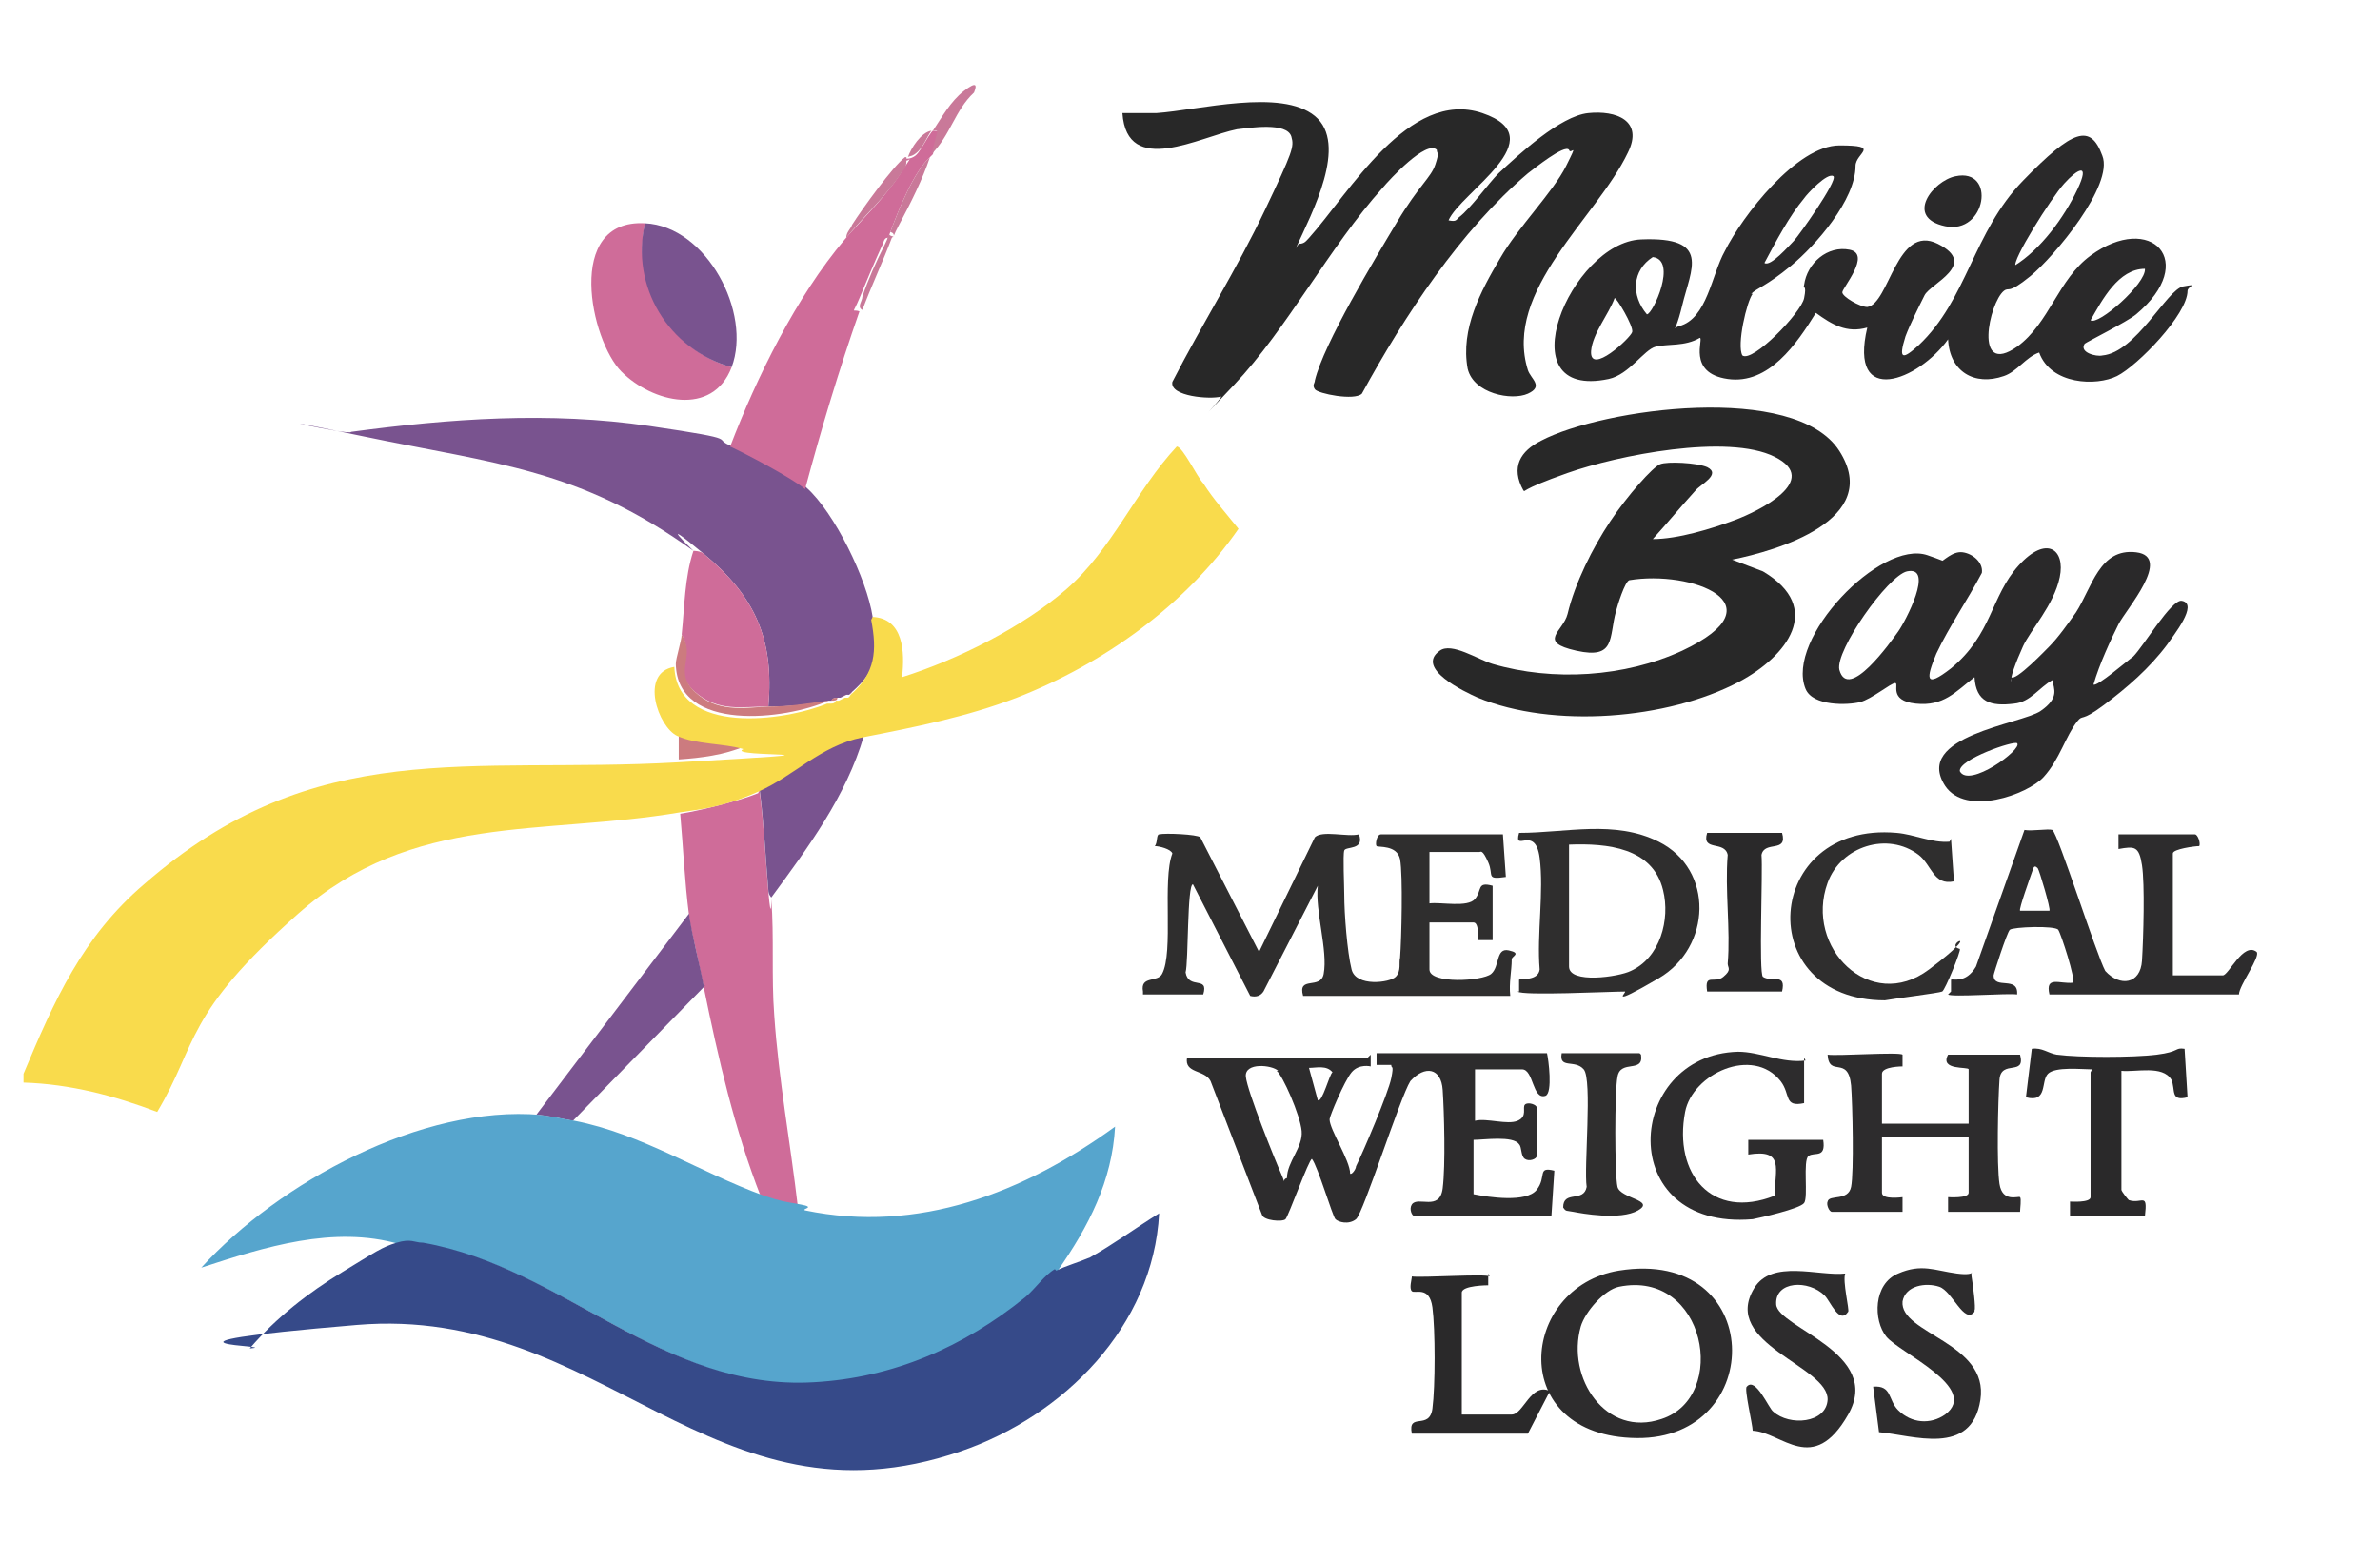
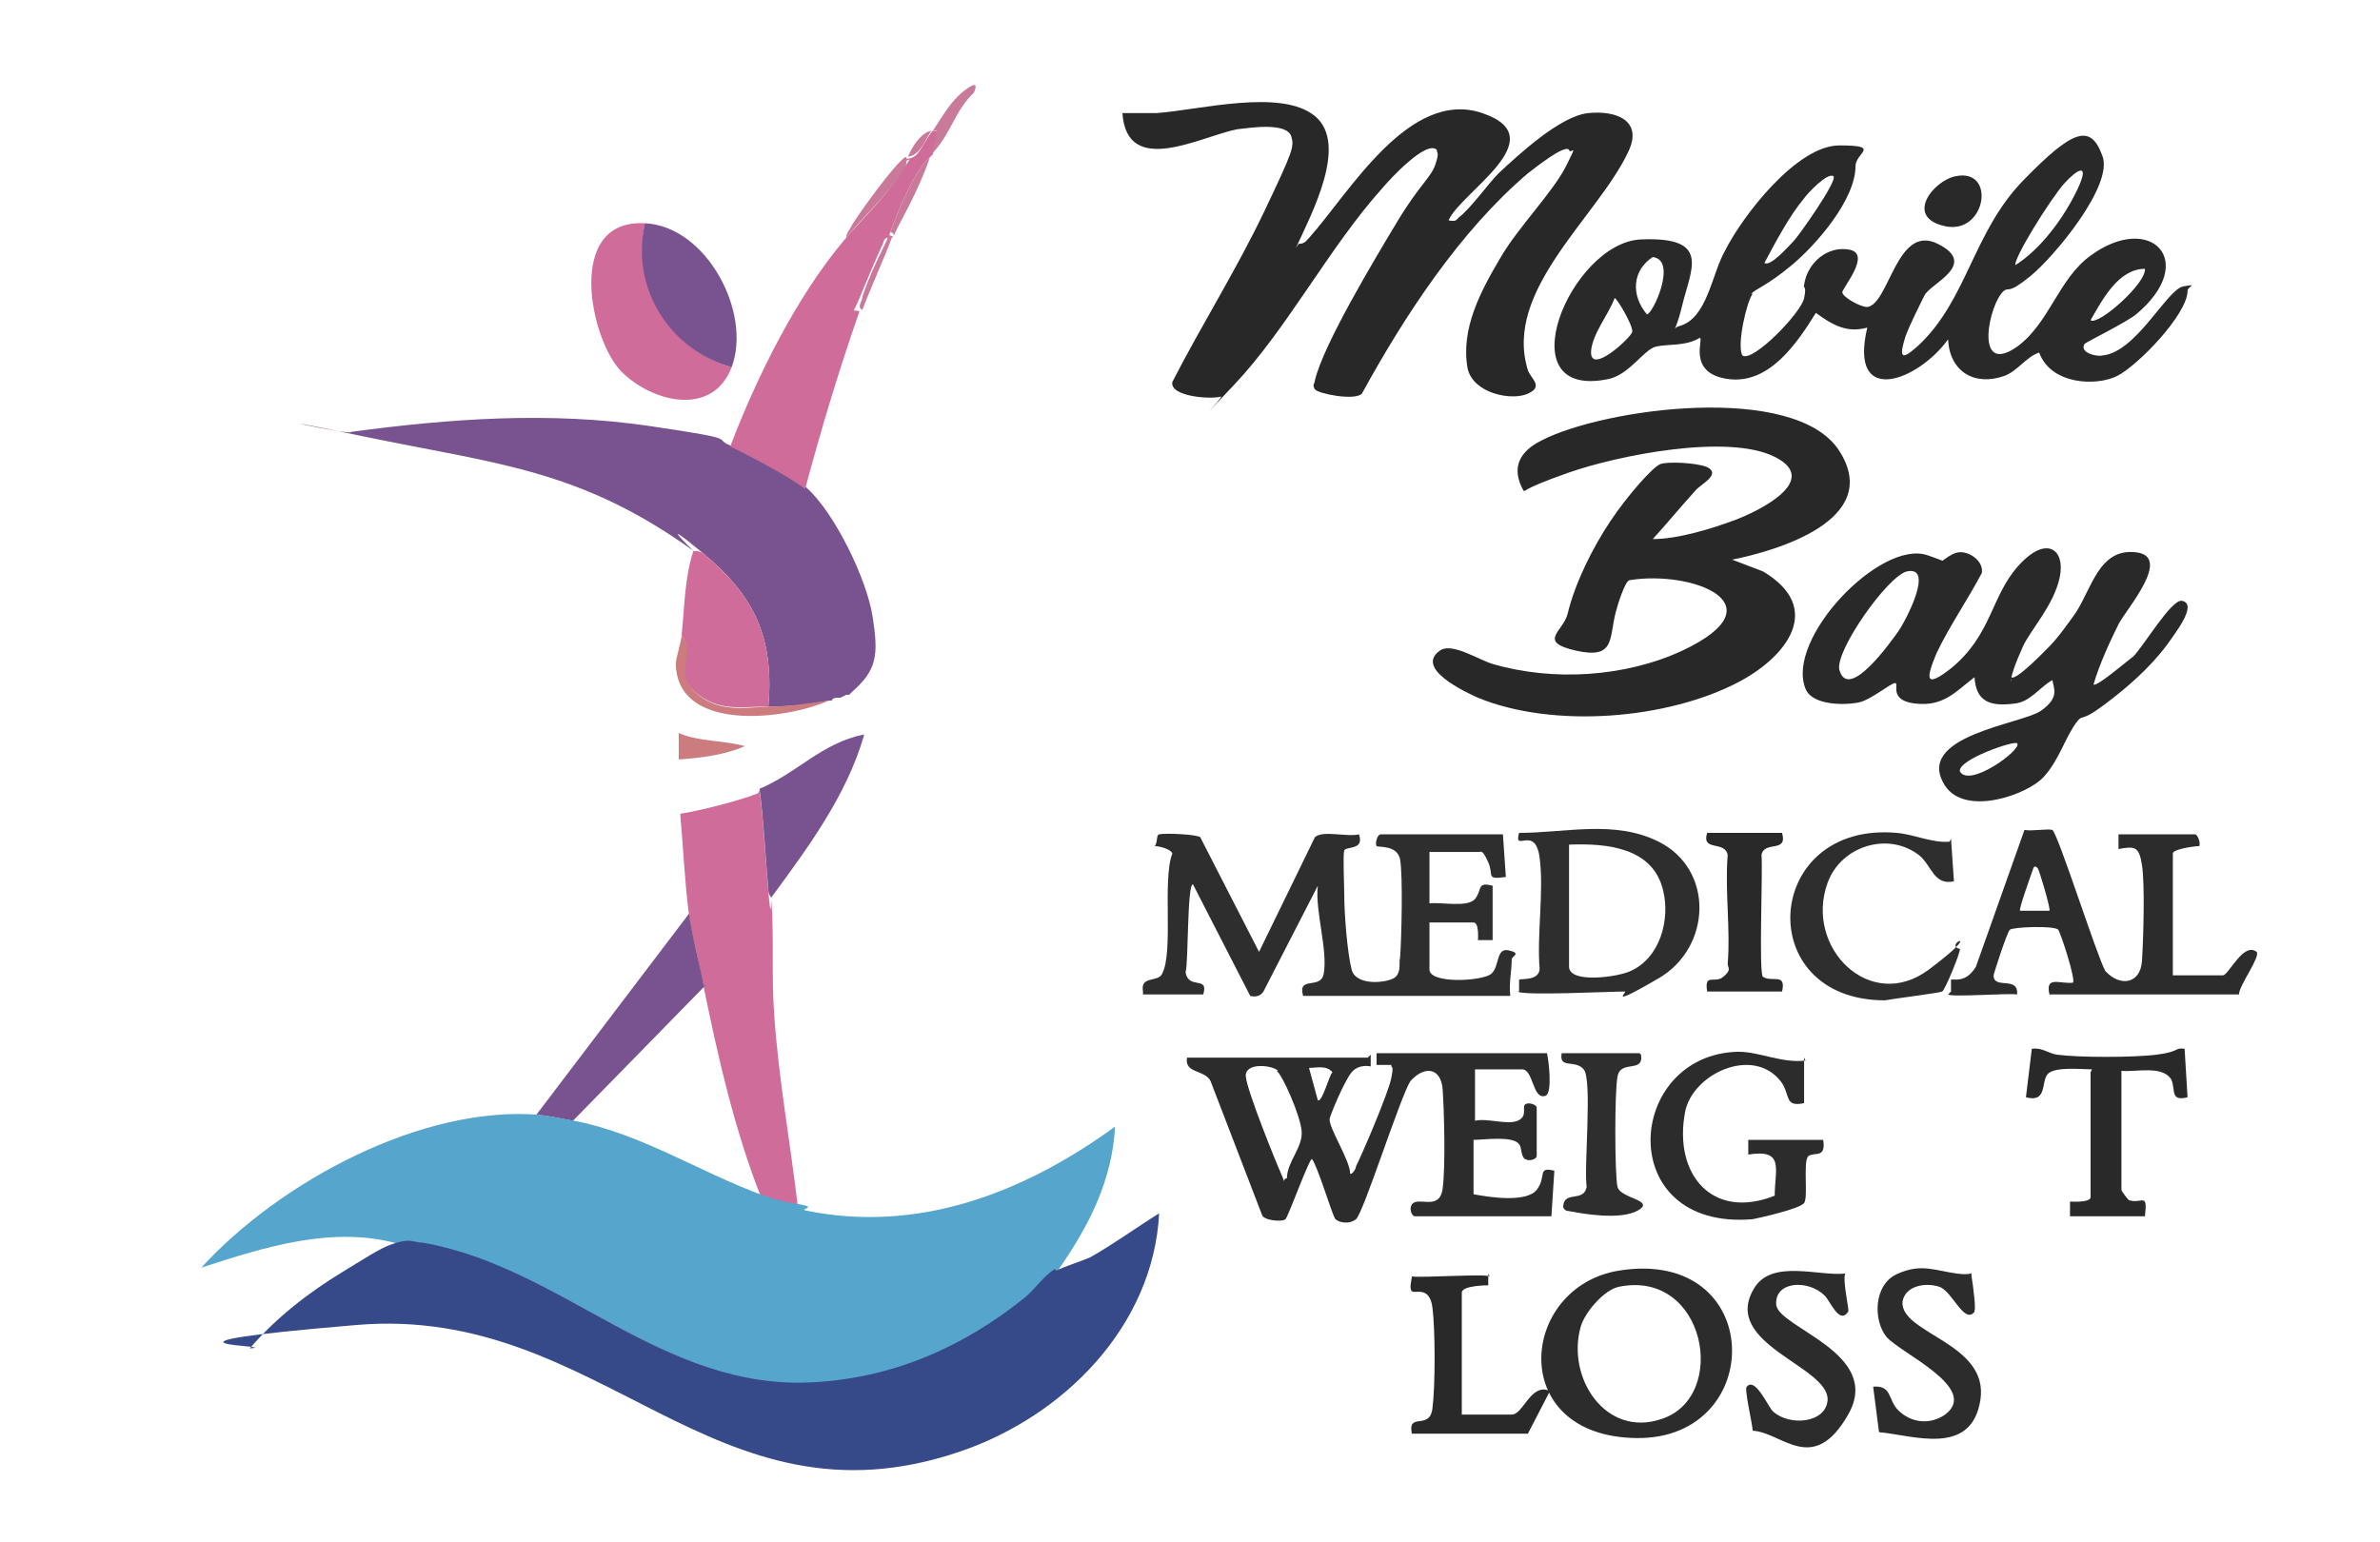
<svg xmlns="http://www.w3.org/2000/svg" id="Layer_1" version="1.1" viewBox="0 0 162 105">
  <defs>
    <style>
      .st0 {
        fill: #56a5cd;
      }

      .st1 {
        fill: #f9db4c;
      }

      .st2 {
        fill: #cc7b7f;
      }

      .st3 {
        fill: #cf6c99;
      }

      .st4 {
        fill: #364a89;
      }

      .st5 {
        fill: #2a292a;
      }

      .st6 {
        fill: #2f2e2e;
      }

      .st7 {
        fill: #79538f;
      }

      .st8 {
        fill: #282828;
      }

      .st9 {
        fill: #2d2c2d;
      }

      .st10 {
        fill: #c97999;
      }
    </style>
  </defs>
  <path class="st7" d="M49.8,30.3c1.1.4,4.3,2.1,5.1,2.9,1.9,1.7,4.1,6.2,4.5,8.8s.3,3.6-1.4,5.1l-.2.2s-.1,0-.2,0c0,0-.4.2-.4.2,0,0-.1,0-.2,0-.1,0-.3,0-.4.2,0,0-.1,0-.2,0-1.6.3-2.6.4-4.1.4.4-4.6-.9-7.5-4.4-10.4s-.7-.2-.7-.2c-7.8-5.6-13.4-5.9-22.5-7.8s-.8,0-.8-.3c6.7-.9,13.5-1.4,20.3-.4s4,.8,5.7,1.4Z" />
  <path class="st3" d="M51.7,53.8c.3,2.3.4,4.6.6,6.9s.2.5.2.5c.2,2.6,0,5.3.2,7.9.3,4.4,1.1,8.7,1.6,13-1.1-.3-1.3-.2-2.5-.6-1.8-4.6-2.9-9.4-3.9-14.3s-.8-3.4-1-4.9c-.3-2.3-.4-4.7-.6-6.9,1.3-.2,4.1-.9,5.3-1.4Z" />
  <path class="st3" d="M63.5,8.9c.1,0,.4,0,.4.1l-.4,1.5c0,0-.1.1-.2.2-1.1,1-2.1,3.5-2.7,5.1s0,.3,0,.4c-.5-.1-.4.3-.6.6-.5,1.1-1,2.3-1.5,3.5s-.5.7,0,.9c-1.4,4-2.6,8-3.7,12.1-.8-.7-4-2.4-5.1-2.9,1.8-4.7,4.5-10.2,7.8-14.1,1.1-1.3,2.7-2.8,3.8-4.5s.4-.5.3-1c0,0,.2,0,.2,0,0,0,.4,0,.7-.4s.6-1,.9-1.4Z" />
  <path class="st3" d="M43.9,15.2c-.9,4.3,1.7,8.6,5.9,9.8-1.3,3.4-5.4,2.4-7.5.3s-3.9-10.4,1.6-10.1Z" />
  <path class="st3" d="M52.3,48.1c-1.8,0-3.4.4-5-1s0-2.4-.9-3.9c.2-1.9.2-3.9.8-5.7,0,0,.5,0,.7.2,3.5,2.9,4.8,5.8,4.4,10.4Z" />
  <path class="st7" d="M48,67.1l-9,9.2c-.6-.1-1.9-.4-2.5-.4l10.4-13.7c.2,1.5.7,3.3,1,4.9Z" />
  <path class="st7" d="M49.8,25c-4.3-1.2-6.9-5.5-5.9-9.8,4.2.2,7.3,6.1,5.9,9.8Z" />
  <path class="st7" d="M58.8,50.1c-1.2,4.1-3.8,7.6-6.3,11,0,0-.2-.2-.2-.5-.2-2.3-.3-4.6-.6-6.9,2.6-1.1,4.2-3.1,7.1-3.7Z" />
  <path class="st2" d="M52.3,48.1c1.5,0,2.5-.2,4.1-.4-2.9,1.3-10.3,2.2-10.4-2.5,0-.4.4-1.6.4-2,1,1.5-.6,2.5.9,3.9s3.2,1.1,5,1Z" />
  <path class="st2" d="M46.2,49.9c1.3.6,3.2.5,4.5.9-1.4.6-3,.8-4.5.9v-1.8Z" />
  <path class="st10" d="M63.5,8.9c.6-.9,1.2-2,2.1-2.7s.9-.4.7.1c-1.3,1.2-1.6,2.9-2.9,4.2l.4-1.5c0-.2-.3-.1-.4-.1-.3.4-.5,1-.9,1.4s-.6.3-.7.4c.2-.6.9-1.7,1.6-1.8Z" />
  <path class="st10" d="M61.7,10.7c0,.5,0,.7-.3,1-1.1,1.7-2.7,3.1-3.8,4.5,0-.4.3-.6.4-.9.7-1.1,2.8-4,3.6-4.6Z" />
  <path class="st10" d="M63.3,10.7c-.5,1.5-1.3,3.1-2.1,4.6s0,.6-.6.5c.6-1.6,1.6-4.1,2.7-5.1Z" />
  <path class="st10" d="M60.7,16.2c-.6,1.6-1.4,3.3-2,4.9-.4-.2,0-.6,0-.9.4-1.2.9-2.3,1.5-3.5s0-.7.6-.6Z" />
-   <path class="st2" d="M57,47.5c0,.2-.2.2-.4.2,0-.2.3-.2.4-.2Z" />
-   <path class="st2" d="M57.6,47.3l-.4.2s.3-.2.4-.2Z" />
-   <path class="st2" d="M57.8,47.3l.2-.2c0,0,0,.1-.2.2Z" />
-   <path class="st1" d="M59.4,42c2.1.1,2.2,2.4,2,4.1,3.8-1.2,8.2-3.4,11.2-6,3.1-2.7,4.7-6.7,7.5-9.7.4,0,1.4,2.1,1.8,2.5.7,1.1,1.6,2.1,2.4,3.1-3.6,5.2-9.2,9.2-15.1,11.5-3.4,1.3-6.9,2-10.5,2.7-2.9.6-4.6,2.6-7.1,3.7s-4,1.2-5.3,1.4c-9.4,1.6-18.2,0-26,6.9s-6.8,8.8-9.6,13.5c-2.9-1.1-5.9-1.9-9.1-2v-.6c2.1-5,4-9.3,8.2-12.9,11.7-10.2,22.1-7.5,36.3-8.3s3.1-.3,4.5-.9c-1.3-.4-3.2-.3-4.5-.9s-2.6-4.3-.2-4.7c.2,4.7,7.5,3.7,10.4,2.5,0,0,.1,0,.2,0,.2,0,.3,0,.4-.2,0,0,.1,0,.2,0l.4-.2c0,0,.2,0,.2,0,.1,0,.2-.2.2-.2,1.7-1.5,1.8-3,1.4-5.1Z" />
  <path class="st0" d="M36.6,75.9c.6,0,1.8.3,2.5.4,4.6.9,8.5,3.5,12.9,5.1,1.2.4,1.4.4,2.5.6s0,.3.3.4c7.7,1.6,14.9-1.2,21.1-5.7-.2,3.7-1.8,6.8-3.9,9.8-.8.5-1.3,1.4-2,1.9-4.2,3.4-9,5.5-14.4,5.8-10.3.6-17.1-7.8-26.6-9.5-.7-.1-1.2-.3-1.8,0-4.5-1.3-9.2.2-13.5,1.6,5.3-5.8,15-11.1,23.1-10.4Z" />
  <path class="st4" d="M71.9,86.5c.6-.3,1.6-.6,2.3-.9,1.6-.9,3.1-2,4.7-3-.4,7.7-6.5,13.8-13.5,16.2-16.9,5.8-24.4-10-41.1-8.6s-4.8,1.4-7.3,1.6c1.8-2.1,4-3.8,6.3-5.2s2.7-1.7,3.7-2,1.2,0,1.8,0c9.6,1.7,16.3,10.1,26.6,9.5,5.4-.3,10.2-2.4,14.4-5.8.7-.6,1.3-1.5,2-1.9Z" />
  <path class="st8" d="M88.4,16.6c.4,0,.5-.2.7-.4,2.7-3,6.8-10.2,11.8-8.5s-1.5,5.4-2.3,7.3c.5.1.5,0,.7-.2.8-.6,2-2.3,2.7-3,1.4-1.3,4.2-3.9,6.1-4.1s3.8.5,2.7,2.7c-2.1,4.4-8.5,9.4-6.8,14.8.2.6,1.1,1.1,0,1.6s-3.7,0-4.1-1.7c-.5-2.7.9-5.3,2.2-7.5,1.2-2.1,3.6-4.5,4.5-6.3s.3-.7.2-1.1c-.3-.4-2.4,1.3-2.8,1.6-4.6,3.9-8.4,9.7-11.3,15-.5.5-3,0-3.2-.3s0-.4,0-.6c.6-2.5,4.1-8.3,5.6-10.8s2.3-3,2.6-3.9.1-.7.1-1c-.7-.7-3.2,2-3.7,2.6-3.6,4-6.5,9.6-10.1,13.4s-.6.7-.9.8c-.7.2-3.5,0-3.3-1,2-3.9,4.4-7.7,6.3-11.7s2-4.3,1.8-5c-.3-1-2.8-.6-3.7-.5-2.5.5-7.5,3.3-7.8-1.1.8,0,1.6,0,2.3,0,2.9-.2,8.5-1.7,10.8.2s-.2,6.6-1.3,9Z" />
  <path class="st5" d="M119.3,20c-.4.5-1.1,3.5-.7,4.2.7.5,4-2.9,4.2-3.9s-.1-.6,0-.9c.2-1.5,1.6-2.7,3.1-2.4s-.5,2.6-.5,2.9,1.2,1,1.7,1c1.5-.2,2-5.7,4.8-4.3s-.5,2.7-.9,3.5-1,2-1.3,2.8c-.5,1.6-.2,1.6.9.6,3.3-3.1,3.7-7.7,7.1-11.2s4.6-3.9,5.4-1.7c.8,2-3.3,6.9-4.9,8.2s-1.4.7-1.8,1c-1,.8-2.1,5.9.9,3.8,2.2-1.6,2.8-4.6,5-6.2,4.1-3,7.4.4,3.1,4-.6.5-3.4,1.9-3.5,2-.4.6.8.9,1.2.8,2.3-.2,4.4-4.5,5.5-4.7s.3,0,.3.3c0,1.6-3.4,5.1-4.8,5.8s-4.5.6-5.3-1.6c-.9.3-1.5,1.3-2.4,1.6-2,.7-3.7-.3-3.8-2.5-2,2.8-6.8,4.7-5.5-.8-1.4.4-2.4-.2-3.5-1-1.3,2.1-3.2,4.9-6,4.5s-1.6-2.8-1.9-2.8c-1,.6-2.2.4-3,.6s-1.8,1.9-3.2,2.2c-7.1,1.5-2.6-9.3,2.2-9.5s3.4,2,2.8,4.5-.9,1.6-.2,1.4c1.9-.5,2.2-3.5,3.1-5.1,1.2-2.4,4.9-7.2,7.8-7.2s1.1.5,1.1,1.4c0,2.3-2.7,5.4-4.4,6.8s-2.3,1.5-2.7,1.9ZM137.1,18.1c1.8-1.1,3.4-3.3,4.3-5.2s0-1.4-.9-.4-3.6,5.3-3.3,5.6ZM124.8,12c-.4-.3-1.8,1.2-2,1.5-1,1.2-1.9,2.9-2.7,4.4.4.3,1.7-1.2,2-1.5s3-4.1,2.7-4.4ZM112.5,17.5c-1.4.9-1.5,2.6-.4,3.9.4,0,2.1-3.7.4-3.9ZM146,18.3c-1.8,0-2.9,2.1-3.7,3.5.5.4,3.8-2.5,3.7-3.5ZM109.9,20.3c-.4,1.1-1.5,2.4-1.6,3.6-.1,1.7,2.7-.9,2.8-1.3s-1.1-2.4-1.2-2.3Z" />
  <path class="st5" d="M133.1,12c2.8-.6,2.1,4-.7,3.4s-.8-3.1.7-3.4Z" />
  <path class="st8" d="M117.9,38.1l2.1.8c4.2,2.5,1.6,5.8-1.6,7.5-4.9,2.6-12.7,3.2-17.8,1.1-.9-.4-4.3-2-2.6-3.2.8-.6,2.6.6,3.6.9,4.1,1.2,9,.9,12.9-.9,6.8-3.2.6-5.5-3.6-4.8-.3.1-.8,1.7-.9,2.1-.5,1.8,0,3.3-2.7,2.7s-.9-1.3-.6-2.5c.5-2.1,1.7-4.5,2.9-6.3s2.9-3.7,3.4-3.9,2.5-.1,3.2.2c1,.5-.5,1.2-.8,1.6-1,1.1-1.9,2.2-2.9,3.3,1.7,0,4-.7,5.6-1.3s5.9-2.7,2.7-4.3-10.7-.1-14.1,1.1-2.8,1.3-3,1.2c-.9-1.6-.2-2.7,1.2-3.4,4.2-2.2,17.3-4,20.3.7s-4.3,6.8-7.3,7.4Z" />
  <path class="st5" d="M136.9,46.1c.3.3,2.4-1.9,2.6-2.1.6-.6,1.3-1.6,1.8-2.3,1.1-1.7,1.6-4.4,4.1-4.1s-.7,3.9-1.2,4.9-1.3,2.7-1.7,4.1c.2.2,2.4-1.7,2.7-1.9.7-.7,2.6-3.9,3.3-3.8,1.2.2-.6,2.4-1,3-1.2,1.6-2.7,2.9-4.3,4.1s-1.4.6-1.8,1.1c-.8,1-1.2,2.6-2.3,3.8s-5.3,2.7-6.7.6c-2.2-3.4,5.2-4.2,6.5-5.1s.9-1.5.8-2.1c-.9.5-1.5,1.5-2.6,1.6-1.6.2-2.6-.1-2.7-1.8-1.3,1-2.1,2-4,1.8s-1.1-1.4-1.4-1.4-1.6,1.1-2.4,1.3-3.2.3-3.7-.9c-1.4-3.4,5.1-10.2,8.3-9.1s.5.6.8.5.9-.8,1.6-.7,1.4.7,1.3,1.4c-1,1.9-2.2,3.6-3.1,5.5-.7,1.7-.8,2.4,1,1,2.8-2.3,2.7-4.9,4.6-7s3.2-1.1,2.8.8-2,3.6-2.5,4.7-.9,2.2-.8,2.4ZM129.8,38.9c-1.3.3-4.9,5.4-4.6,6.7.6,2.2,3.5-1.9,4-2.6s2.5-4.5.6-4.1ZM137.3,50.6c-.2-.2-4,1.1-3.9,1.9.6,1.2,4.3-1.5,3.9-1.9Z" />
  <path class="st9" d="M93.3,71.8s0,.8,0,.8c0,0-.8-.2-1.3.4s-1.5,3-1.5,3.2c0,.7,1.4,2.8,1.4,3.7.1.1.4-.3.4-.5.5-1,2.2-5,2.4-6s0-.6,0-.9h-1c0-.1,0-.8,0-.8h11.6c.1.4.4,2.7-.1,2.9-.9.3-.8-1.8-1.6-1.8h-3.2v3.5c.8-.2,2.2.3,2.9,0s.3-.9.5-1.1.8,0,.8.2v3.3c0,.2-.5.4-.8.2s-.2-.8-.4-1c-.4-.6-2.4-.3-3.1-.3v3.7c1,.2,3.6.6,4.3-.3s0-1.6,1.2-1.3l-.2,3.1h-9.3c-.2,0-.4-.5-.2-.8.4-.6,1.9.5,2.1-1.1s.1-5.2,0-6.7-1.2-1.7-2.2-.6c-.7,1.1-3.2,9-3.7,9.4s-1.2.2-1.4,0-1.2-3.6-1.6-4.1c-.2,0-1.6,3.9-1.8,4.1s-1.5.1-1.6-.3l-3.5-9.1c-.4-.8-1.8-.5-1.6-1.6h12.3ZM87,72.9c-.4-.4-2.3-.6-2.2.4s2,5.7,2.4,6.6,0,.4.4.3c0-1.1,1.1-2.1,1-3.2s-1.3-3.8-1.7-4.1ZM89.7,74.9c.3.2.8-1.8,1-1.9-.4-.5-1.1-.3-1.6-.3l.6,2.2Z" />
-   <path class="st9" d="M129.5,71.8s0,.8,0,.8c0,0-1.4,0-1.4.5v3.4h5.9v-3.7c0-.2-2,.1-1.4-1h4.9c.4,1.5-1.3.3-1.4,1.7s-.2,5.8,0,7.1,1.3.8,1.4.9,0,.8,0,1h-4.9c0-.2,0-1,0-1s1.4.1,1.4-.3v-3.8h-5.9v3.8c0,.5,1.4.3,1.4.3s0,.8,0,1h-4.8c-.2,0-.4-.5-.3-.7.1-.5,1.4,0,1.6-1s.1-5.6,0-6.9c-.2-2.1-1.5-.5-1.6-2.1.7.1,4.9-.2,5.1,0Z" />
  <path class="st9" d="M122.8,72v3.1c-1.4.3-.9-.6-1.6-1.5-1.9-2.4-6-.5-6.5,2.1-.8,4.2,1.8,7.4,6.1,5.7,0-1.8.7-3.2-1.8-2.8v-1h5.1c.2,1.3-.6.8-1,1.1s0,2.8-.3,3.2-3,1-3.5,1.1c-9.5.8-8.7-11.2-1-11.4,1.5,0,3,.8,4.6.6Z" />
  <path class="st5" d="M142.4,72.8c-.7,0-2.5-.2-3,.3s0,2-1.5,1.6l.4-3.3c.7-.1,1.1.3,1.7.4,1.5.2,5.2.2,6.8,0s1.2-.5,1.9-.4l.2,3.3c-1.2.3-.8-.5-1.1-1.2-.6-1-2.4-.5-3.4-.6v8.1c0,.1.4.6.5.7.9.3,1.3-.6,1.1,1.1h-5.1c0-.2,0-1,0-1s1.4.1,1.4-.3v-8.5Z" />
  <path class="st6" d="M111.7,71.8c.2,1.3-1.4.3-1.6,1.5-.2.9-.2,6.7,0,7.5s2.6.9,1.4,1.6-3.9.2-4.4.1-.5,0-.7-.3c0-1.2,1.4-.3,1.6-1.4-.2-1.3.4-7.3-.2-8s-1.7,0-1.5-1.1h5.3Z" />
  <path class="st6" d="M77.8,67.5c-.2-1.1,1-.6,1.3-1.2.8-1.5,0-6.4.7-8.2-.1-.3-.9-.5-1.2-.5.2-.2.1-.8.3-.8.4-.1,2.6,0,2.8.2l4,7.8,3.8-7.8c.5-.5,2.2,0,3-.2.4,1.1-.9.8-1,1.1s0,2.4,0,3c0,1.3.2,3.9.5,5.1s2.6.9,3,.5.2-1,.3-1.3c.1-1.3.2-5.6,0-6.7-.2-1-1.5-.8-1.6-.9s0-.8.3-.8h8.3l.2,2.9c-1.4.2-.8-.1-1.2-1s-.5-.7-.6-.7h-3.4v3.5c.8-.1,2.6.3,3.1-.3s.1-1.2,1.2-.9v3.7c-.2,0-1,0-1,0s.1-1.2-.3-1.2h-3v3.2c0,1,3.6.8,4.2.3s.3-1.8,1.2-1.6.2.4.2.6c0,.8-.2,1.6-.1,2.5h-14.1c-.4-1.4,1.2-.4,1.4-1.5.3-1.6-.6-4.3-.4-6l-3.7,7.2c-.2.3-.5.4-.9.3l-3.9-7.6c-.4,0-.3,5.3-.5,6,.2,1.2,1.6.2,1.2,1.5h-4.1Z" />
  <path class="st9" d="M132.8,67.5s0-.8,0-.8c.1-.1,1,.3,1.7-.9l3.3-9.3c.5.1,1.6-.1,1.9,0,.4.3,3,8.5,3.6,9.6,1,1.1,2.4.9,2.5-.7s.2-5.2,0-6.5-.5-1.3-1.6-1.1v-1h5.2c.2,0,.4.6.3.8-.3,0-1.8.2-1.8.5v8.3h3.4c.4,0,1.4-2.3,2.3-1.6.3.3-1.2,2.3-1.2,2.9h-12.9c-.3-1.3.7-.7,1.6-.8.2-.2-.8-3.3-1-3.6s-3.1-.2-3.3,0-1.1,3-1.1,3.1c0,1,1.7,0,1.6,1.3-.6-.1-4.5.2-4.7,0ZM138.7,59.1c-.3-.3-.3.1-.4.3-.1.3-.9,2.5-.8,2.6h2c.1-.1-.7-2.8-.8-2.9Z" />
  <path class="st6" d="M103.4,67.5s0-.8,0-.8c.1-.1,1.3.1,1.4-.7-.2-2.4.3-5.3,0-7.6s-1.8-.3-1.4-1.7c3.2,0,6.5-.9,9.5.6,3.8,1.9,3.6,7.2,0,9.3s-2.1.9-2.3.9c-1,0-7,.3-7.3,0ZM106.8,57.5v8.3c0,1.2,3.4.7,4.2.3,2-.9,2.7-3.5,2.2-5.5-.7-2.9-3.8-3.2-6.4-3.1Z" />
  <path class="st6" d="M132.8,57.1l.2,2.9c-1.4.3-1.5-1.1-2.4-1.8-2.1-1.6-5.3-.6-6.2,1.9-1.6,4.4,2.9,8.9,6.9,5.9s.9-1.7,2.1-1.4c.1.1-1,2.8-1.2,2.9s-3.4.5-3.9.6c-9.1,0-8.3-12.2.8-11.4,1.2.1,2.4.7,3.6.6Z" />
  <path class="st5" d="M121.3,56.7c.4,1.4-1.2.5-1.4,1.5.1,1.1-.2,8.1.1,8.3.6.4,1.6-.3,1.3,1h-5.1c-.2-1.3.5-.5,1.1-1s.3-.6.3-.9c.2-2.3-.2-5,0-7.4-.2-1-1.8-.2-1.4-1.5h5.1Z" />
  <path class="st9" d="M110.2,86.5c10-1.6,10.1,11.5,1.2,11.4s-8-10.3-1.2-11.4ZM110.2,87.6c-1,.2-2.3,1.7-2.6,2.7-1,3.5,1.7,7.6,5.5,6.3,4.6-1.5,3-10.2-2.9-9Z" />
  <path class="st9" d="M125.6,86.7c-.2.5.3,2.5.2,2.6-.6.9-1.2-.7-1.6-1.1-1.1-1.1-3.4-1-3.3.6s7.3,3.3,4.9,7.5-4.5,1.2-6.5,1.1c0-.4-.6-2.9-.4-3,.6-.7,1.5,1.5,1.8,1.7,1.1,1,3.6.8,3.7-.8.1-2.3-7.3-3.8-5-7.6,1.2-2,4.4-.8,6.2-1Z" />
  <path class="st9" d="M134.4,89.3c-.7.9-1.5-1.4-2.4-1.7s-2.3-.1-2.5,1c-.2,2.2,5.9,2.8,5.3,6.7s-4.6,2.4-6.9,2.2l-.4-3.1c1.3-.1,1,.9,1.7,1.6.9.9,2.2,1,3.2.3,2.4-1.8-3.1-4.2-4-5.3s-.9-3.6.8-4.3c1.6-.7,2.5-.2,4,0s.9-.4,1,.2.3,2.2.2,2.3Z" />
  <path class="st5" d="M101.3,86.7s0,.8,0,.8c0,0-1.8,0-1.8.5v8.3h3.4c.8,0,1.3-2.2,2.6-1.6l-1.5,2.9h-7.9c-.3-1.5,1.2-.2,1.4-1.7.2-1.5.2-5.4,0-6.9s-1.2-.9-1.4-1.1,0-.8,0-1c.7.1,5.1-.2,5.3,0Z" />
</svg>